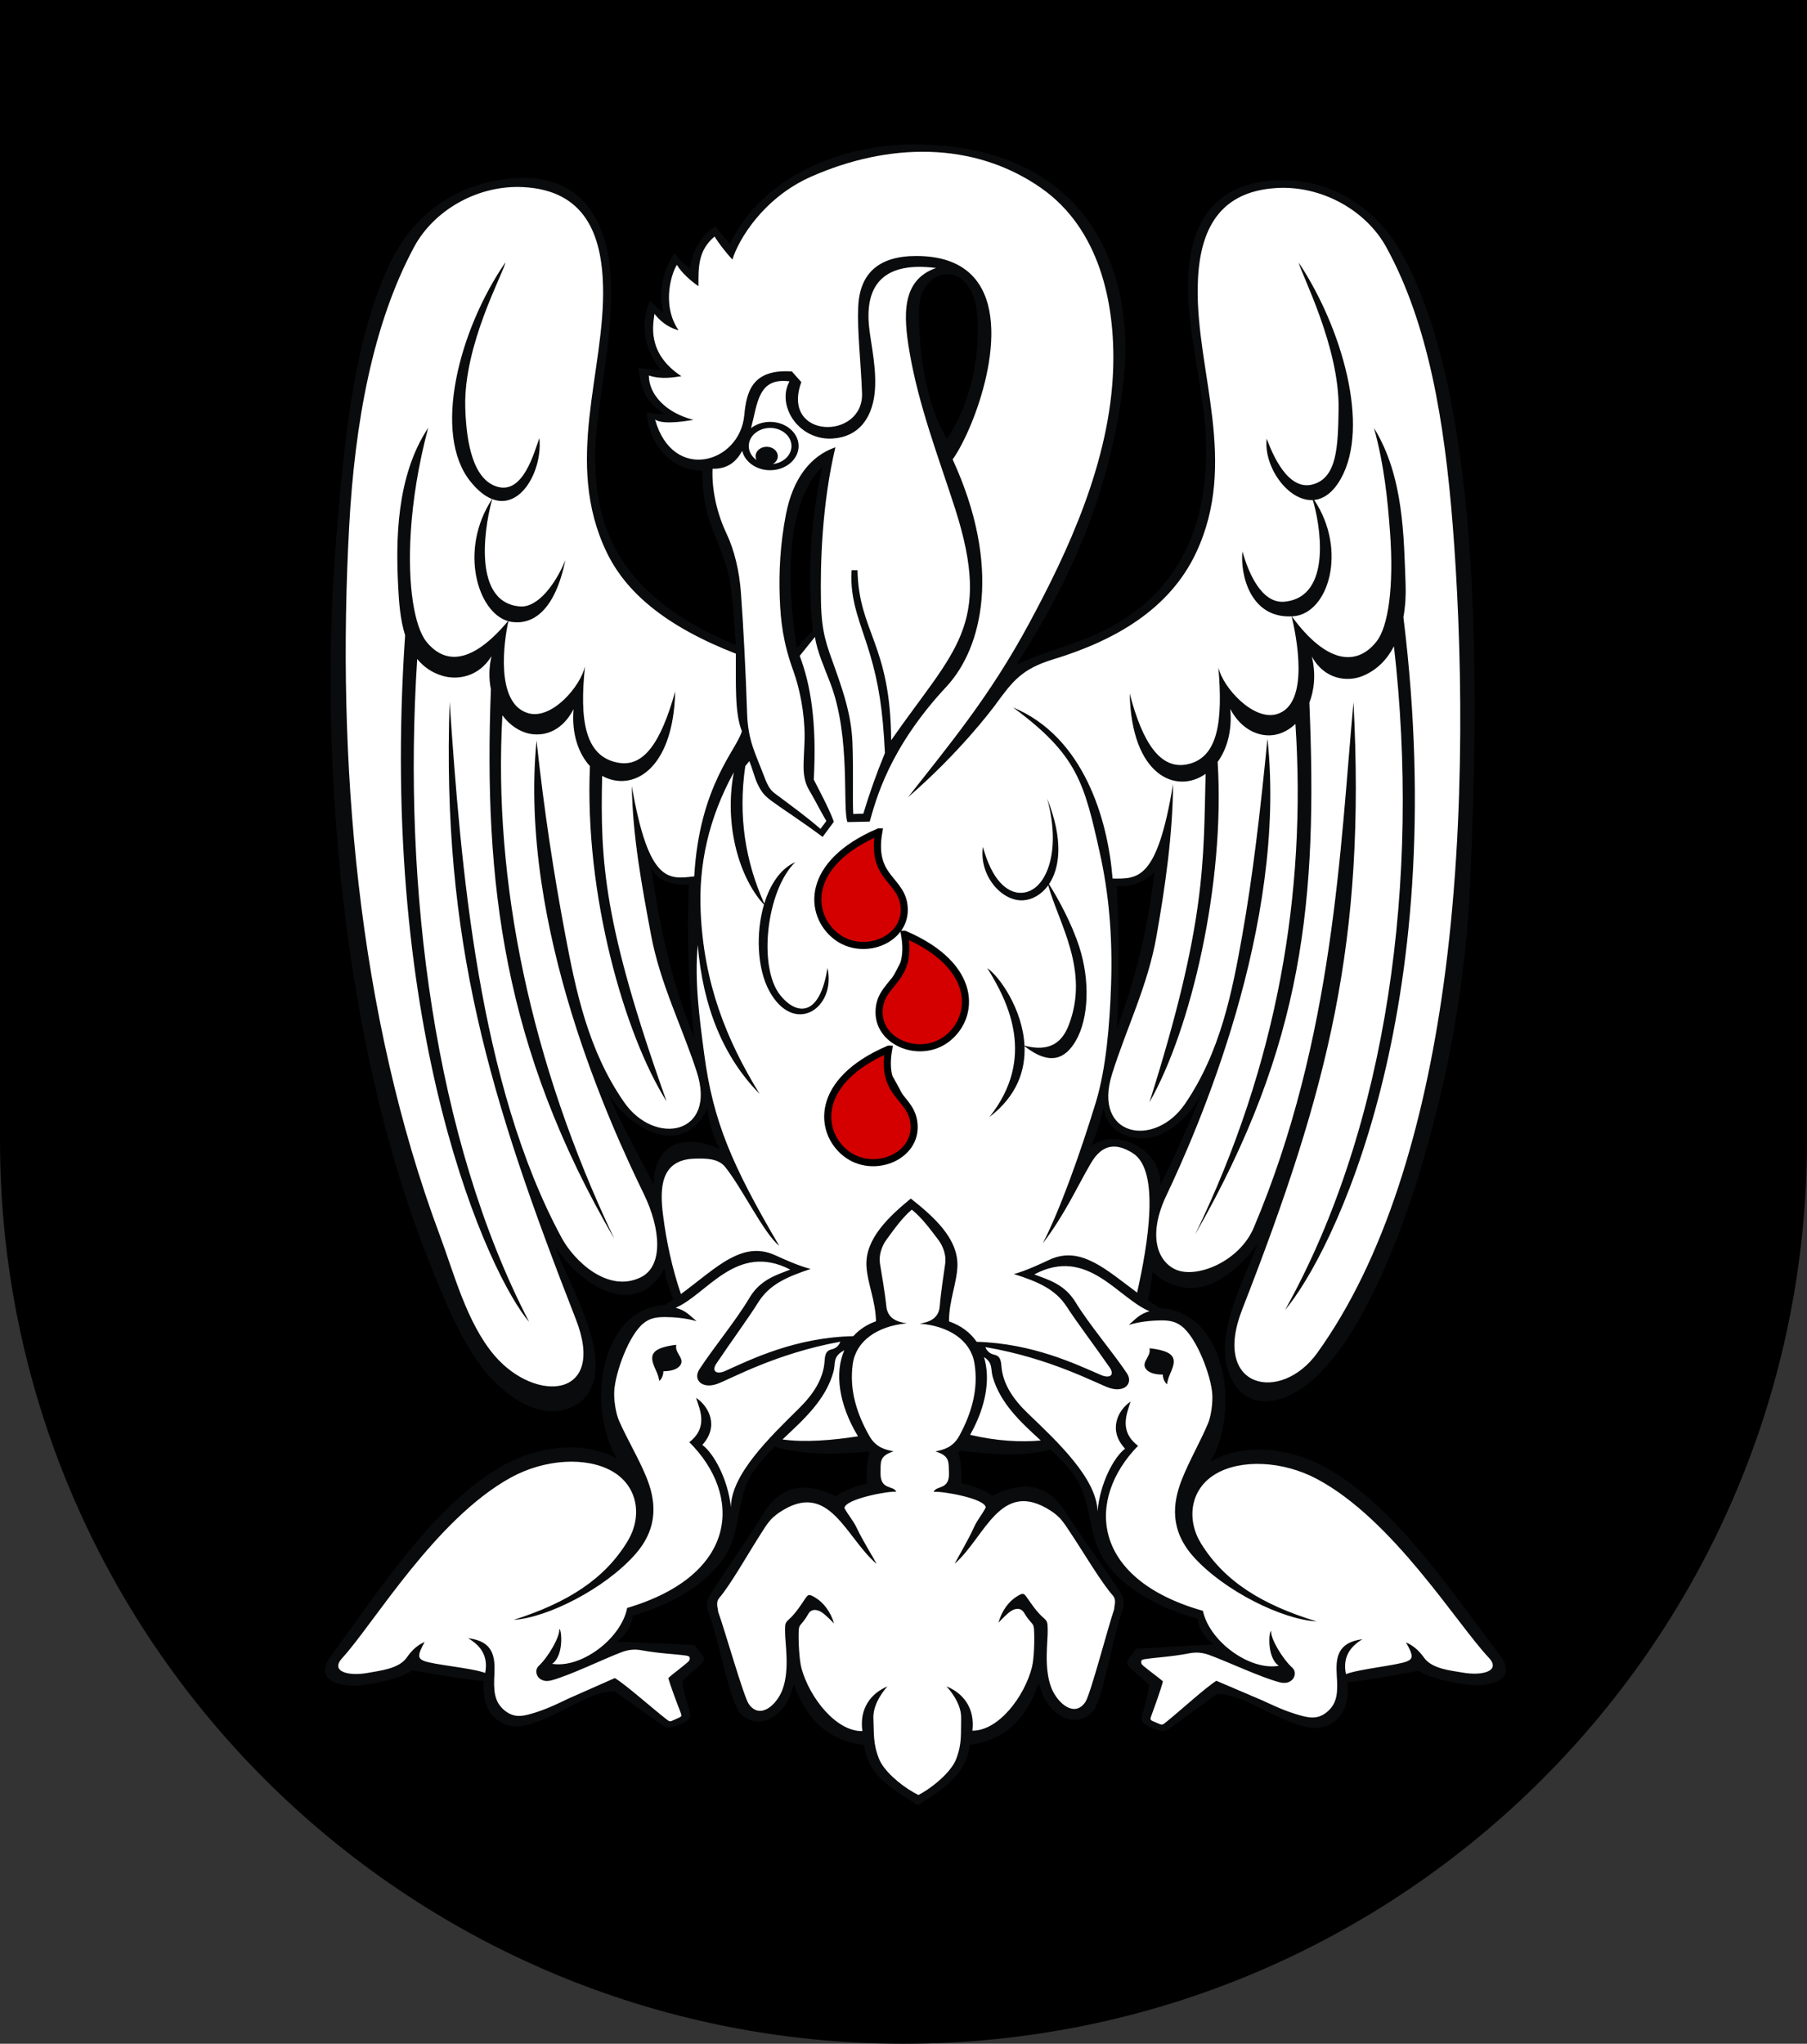
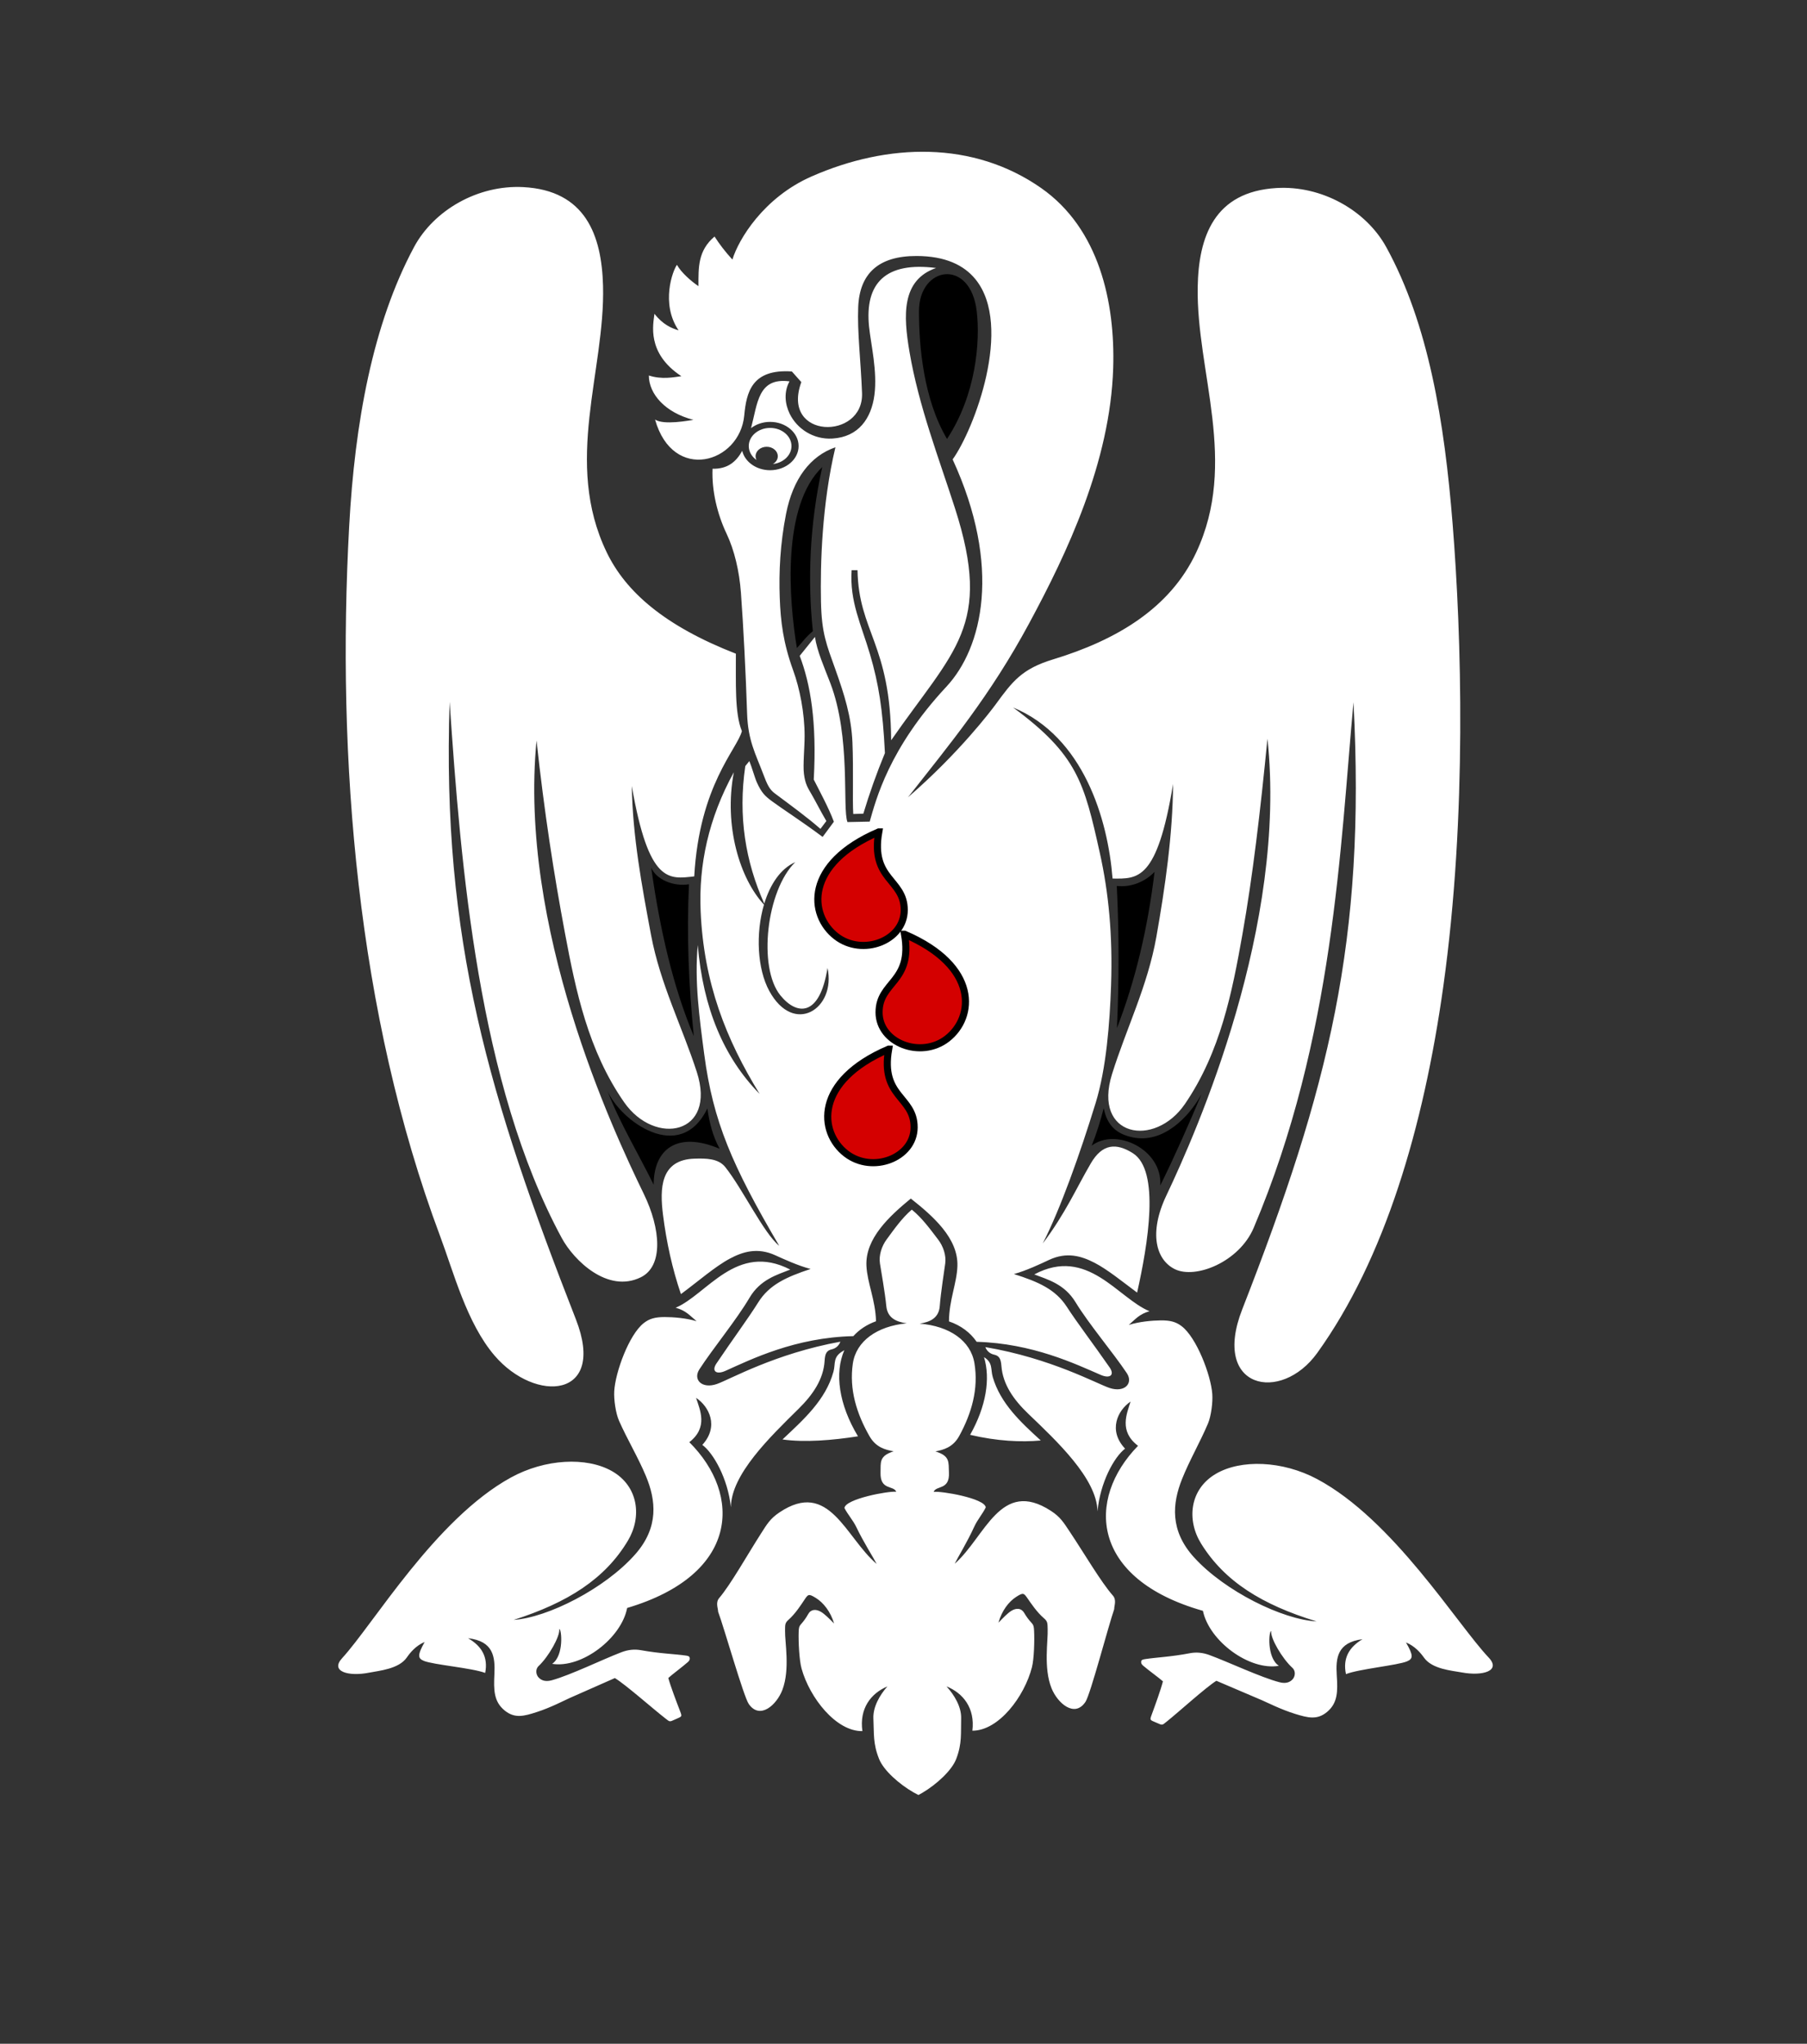
<svg xmlns="http://www.w3.org/2000/svg" xmlns:ns1="http://www.inkscape.org/namespaces/inkscape" xmlns:ns2="http://sodipodi.sourceforge.net/DTD/sodipodi-0.dtd" xmlns:xlink="http://www.w3.org/1999/xlink" width="763" height="863" id="svg2" version="1.1" ns1:version="0.48.0 r9654" ns2:docname="Wappen_Alrik_Korbrunn.svg">
  <rect width="100%" height="100%" fill="#333333" stroke="none" />
  <defs id="defs4">
    <ns1:perspective ns2:type="inkscape:persp3d" ns1:vp_x="0 : 526.18109 : 1" ns1:vp_y="0 : 1000 : 0" ns1:vp_z="744.09448 : 526.18109 : 1" ns1:persp3d-origin="372.04724 : 350.78739 : 1" id="perspective10" />
    <ns1:perspective id="perspective2828" ns1:persp3d-origin="0.5 : 0.33333333 : 1" ns1:vp_z="1 : 0.5 : 1" ns1:vp_y="0 : 1000 : 0" ns1:vp_x="0 : 0.5 : 1" ns2:type="inkscape:persp3d" />
    <ns1:perspective id="perspective2828-7" ns1:persp3d-origin="0.5 : 0.33333333 : 1" ns1:vp_z="1 : 0.5 : 1" ns1:vp_y="0 : 1000 : 0" ns1:vp_x="0 : 0.5 : 1" ns2:type="inkscape:persp3d" />
    <ns1:perspective id="perspective3640" ns1:persp3d-origin="0.5 : 0.33333333 : 1" ns1:vp_z="1 : 0.5 : 1" ns1:vp_y="0 : 1000 : 0" ns1:vp_x="0 : 0.5 : 1" ns2:type="inkscape:persp3d" />
    <ns1:perspective id="perspective3670" ns1:persp3d-origin="0.5 : 0.33333333 : 1" ns1:vp_z="1 : 0.5 : 1" ns1:vp_y="0 : 1000 : 0" ns1:vp_x="0 : 0.5 : 1" ns2:type="inkscape:persp3d" />
    <ns1:perspective id="perspective3693" ns1:persp3d-origin="0.5 : 0.33333333 : 1" ns1:vp_z="1 : 0.5 : 1" ns1:vp_y="0 : 1000 : 0" ns1:vp_x="0 : 0.5 : 1" ns2:type="inkscape:persp3d" />
    <ns1:perspective id="perspective3720" ns1:persp3d-origin="0.5 : 0.33333333 : 1" ns1:vp_z="1 : 0.5 : 1" ns1:vp_y="0 : 1000 : 0" ns1:vp_x="0 : 0.5 : 1" ns2:type="inkscape:persp3d" />
    <ns1:perspective id="perspective3747" ns1:persp3d-origin="0.5 : 0.33333333 : 1" ns1:vp_z="1 : 0.5 : 1" ns1:vp_y="0 : 1000 : 0" ns1:vp_x="0 : 0.5 : 1" ns2:type="inkscape:persp3d" />
    <ns1:perspective id="perspective3763" ns1:persp3d-origin="0.5 : 0.33333333 : 1" ns1:vp_z="1 : 0.5 : 1" ns1:vp_y="0 : 1000 : 0" ns1:vp_x="0 : 0.5 : 1" ns2:type="inkscape:persp3d" />
    <ns1:perspective id="perspective3792" ns1:persp3d-origin="0.5 : 0.33333333 : 1" ns1:vp_z="1 : 0.5 : 1" ns1:vp_y="0 : 1000 : 0" ns1:vp_x="0 : 0.5 : 1" ns2:type="inkscape:persp3d" />
    <ns1:perspective id="perspective3814" ns1:persp3d-origin="0.5 : 0.33333333 : 1" ns1:vp_z="1 : 0.5 : 1" ns1:vp_y="0 : 1000 : 0" ns1:vp_x="0 : 0.5 : 1" ns2:type="inkscape:persp3d" />
    <ns1:perspective id="perspective3841" ns1:persp3d-origin="0.5 : 0.33333333 : 1" ns1:vp_z="1 : 0.5 : 1" ns1:vp_y="0 : 1000 : 0" ns1:vp_x="0 : 0.5 : 1" ns2:type="inkscape:persp3d" />
    <ns1:perspective id="perspective3841-5" ns1:persp3d-origin="0.5 : 0.33333333 : 1" ns1:vp_z="1 : 0.5 : 1" ns1:vp_y="0 : 1000 : 0" ns1:vp_x="0 : 0.5 : 1" ns2:type="inkscape:persp3d" />
    <ns1:perspective id="perspective3872" ns1:persp3d-origin="0.5 : 0.33333333 : 1" ns1:vp_z="1 : 0.5 : 1" ns1:vp_y="0 : 1000 : 0" ns1:vp_x="0 : 0.5 : 1" ns2:type="inkscape:persp3d" />
    <ns1:perspective id="perspective3898" ns1:persp3d-origin="0.5 : 0.33333333 : 1" ns1:vp_z="1 : 0.5 : 1" ns1:vp_y="0 : 1000 : 0" ns1:vp_x="0 : 0.5 : 1" ns2:type="inkscape:persp3d" />
    <ns1:perspective id="perspective3920" ns1:persp3d-origin="0.5 : 0.33333333 : 1" ns1:vp_z="1 : 0.5 : 1" ns1:vp_y="0 : 1000 : 0" ns1:vp_x="0 : 0.5 : 1" ns2:type="inkscape:persp3d" />
    <ns1:perspective id="perspective2860" ns1:persp3d-origin="0.5 : 0.33333333 : 1" ns1:vp_z="1 : 0.5 : 1" ns1:vp_y="0 : 1000 : 0" ns1:vp_x="0 : 0.5 : 1" ns2:type="inkscape:persp3d" />
    <ns1:perspective id="perspective3672" ns1:persp3d-origin="0.5 : 0.33333333 : 1" ns1:vp_z="1 : 0.5 : 1" ns1:vp_y="0 : 1000 : 0" ns1:vp_x="0 : 0.5 : 1" ns2:type="inkscape:persp3d" />
    <ns1:perspective id="perspective3695" ns1:persp3d-origin="0.5 : 0.33333333 : 1" ns1:vp_z="1 : 0.5 : 1" ns1:vp_y="0 : 1000 : 0" ns1:vp_x="0 : 0.5 : 1" ns2:type="inkscape:persp3d" />
    <ns1:perspective id="perspective3261" ns1:persp3d-origin="0.5 : 0.33333333 : 1" ns1:vp_z="1 : 0.5 : 1" ns1:vp_y="0 : 1000 : 0" ns1:vp_x="0 : 0.5 : 1" ns2:type="inkscape:persp3d" />
    <ns1:perspective id="perspective2828-1" ns1:persp3d-origin="0.5 : 0.33333333 : 1" ns1:vp_z="1 : 0.5 : 1" ns1:vp_y="0 : 1000 : 0" ns1:vp_x="0 : 0.5 : 1" ns2:type="inkscape:persp3d" />
    <ns1:perspective id="perspective3652" ns1:persp3d-origin="0.5 : 0.33333333 : 1" ns1:vp_z="1 : 0.5 : 1" ns1:vp_y="0 : 1000 : 0" ns1:vp_x="0 : 0.5 : 1" ns2:type="inkscape:persp3d" />
    <ns1:perspective id="perspective3652-2" ns1:persp3d-origin="0.5 : 0.33333333 : 1" ns1:vp_z="1 : 0.5 : 1" ns1:vp_y="0 : 1000 : 0" ns1:vp_x="0 : 0.5 : 1" ns2:type="inkscape:persp3d" />
    <ns1:perspective id="perspective3652-5" ns1:persp3d-origin="0.5 : 0.33333333 : 1" ns1:vp_z="1 : 0.5 : 1" ns1:vp_y="0 : 1000 : 0" ns1:vp_x="0 : 0.5 : 1" ns2:type="inkscape:persp3d" />
    <ns1:perspective id="perspective3727" ns1:persp3d-origin="0.5 : 0.33333333 : 1" ns1:vp_z="1 : 0.5 : 1" ns1:vp_y="0 : 1000 : 0" ns1:vp_x="0 : 0.5 : 1" ns2:type="inkscape:persp3d" />
    <ns1:perspective id="perspective3843" ns1:persp3d-origin="0.5 : 0.33333333 : 1" ns1:vp_z="1 : 0.5 : 1" ns1:vp_y="0 : 1000 : 0" ns1:vp_x="0 : 0.5 : 1" ns2:type="inkscape:persp3d" />
    <ns1:perspective id="perspective3970" ns1:persp3d-origin="0.5 : 0.33333333 : 1" ns1:vp_z="1 : 0.5 : 1" ns1:vp_y="0 : 1000 : 0" ns1:vp_x="0 : 0.5 : 1" ns2:type="inkscape:persp3d" />
    <ns1:perspective id="perspective4007" ns1:persp3d-origin="0.5 : 0.33333333 : 1" ns1:vp_z="1 : 0.5 : 1" ns1:vp_y="0 : 1000 : 0" ns1:vp_x="0 : 0.5 : 1" ns2:type="inkscape:persp3d" />
    <ns1:perspective id="perspective4062" ns1:persp3d-origin="0.5 : 0.33333333 : 1" ns1:vp_z="1 : 0.5 : 1" ns1:vp_y="0 : 1000 : 0" ns1:vp_x="0 : 0.5 : 1" ns2:type="inkscape:persp3d" />
    <ns1:perspective id="perspective4153" ns1:persp3d-origin="0.5 : 0.33333333 : 1" ns1:vp_z="1 : 0.5 : 1" ns1:vp_y="0 : 1000 : 0" ns1:vp_x="0 : 0.5 : 1" ns2:type="inkscape:persp3d" />
    <ns1:perspective id="perspective4316" ns1:persp3d-origin="0.5 : 0.33333333 : 1" ns1:vp_z="1 : 0.5 : 1" ns1:vp_y="0 : 1000 : 0" ns1:vp_x="0 : 0.5 : 1" ns2:type="inkscape:persp3d" />
    <ns1:perspective id="perspective4316-9" ns1:persp3d-origin="0.5 : 0.33333333 : 1" ns1:vp_z="1 : 0.5 : 1" ns1:vp_y="0 : 1000 : 0" ns1:vp_x="0 : 0.5 : 1" ns2:type="inkscape:persp3d" />
    <ns1:perspective id="perspective2898" ns1:persp3d-origin="0.5 : 0.33333333 : 1" ns1:vp_z="1 : 0.5 : 1" ns1:vp_y="0 : 1000 : 0" ns1:vp_x="0 : 0.5 : 1" ns2:type="inkscape:persp3d" />
    <ns1:perspective id="perspective3337" ns1:persp3d-origin="0.5 : 0.33333333 : 1" ns1:vp_z="1 : 0.5 : 1" ns1:vp_y="0 : 1000 : 0" ns1:vp_x="0 : 0.5 : 1" ns2:type="inkscape:persp3d" />
    <ns1:perspective id="perspective3373" ns1:persp3d-origin="0.5 : 0.33333333 : 1" ns1:vp_z="1 : 0.5 : 1" ns1:vp_y="0 : 1000 : 0" ns1:vp_x="0 : 0.5 : 1" ns2:type="inkscape:persp3d" />
    <ns1:perspective id="perspective3837" ns1:persp3d-origin="0.5 : 0.33333333 : 1" ns1:vp_z="1 : 0.5 : 1" ns1:vp_y="0 : 1000 : 0" ns1:vp_x="0 : 0.5 : 1" ns2:type="inkscape:persp3d" />
    <ns1:perspective id="perspective4481" ns1:persp3d-origin="0.5 : 0.33333333 : 1" ns1:vp_z="1 : 0.5 : 1" ns1:vp_y="0 : 1000 : 0" ns1:vp_x="0 : 0.5 : 1" ns2:type="inkscape:persp3d" />
    <ns1:perspective id="perspective4620" ns1:persp3d-origin="0.5 : 0.33333333 : 1" ns1:vp_z="1 : 0.5 : 1" ns1:vp_y="0 : 1000 : 0" ns1:vp_x="0 : 0.5 : 1" ns2:type="inkscape:persp3d" />
    <ns1:perspective id="perspective4805" ns1:persp3d-origin="0.5 : 0.33333333 : 1" ns1:vp_z="1 : 0.5 : 1" ns1:vp_y="0 : 1000 : 0" ns1:vp_x="0 : 0.5 : 1" ns2:type="inkscape:persp3d" />
    <ns1:perspective id="perspective2907" ns1:persp3d-origin="0.5 : 0.33333333 : 1" ns1:vp_z="1 : 0.5 : 1" ns1:vp_y="0 : 1000 : 0" ns1:vp_x="0 : 0.5 : 1" ns2:type="inkscape:persp3d" />
    <ns1:perspective id="perspective2907-7" ns1:persp3d-origin="0.5 : 0.33333333 : 1" ns1:vp_z="1 : 0.5 : 1" ns1:vp_y="0 : 1000 : 0" ns1:vp_x="0 : 0.5 : 1" ns2:type="inkscape:persp3d" />
    <ns1:perspective id="perspective23" ns1:persp3d-origin="45.5 : 43.333333 : 1" ns1:vp_z="91 : 65 : 1" ns1:vp_y="0 : 1000 : 0" ns1:vp_x="0 : 65 : 1" ns2:type="inkscape:persp3d" />
    <radialGradient r="300" fy="579.933" fx="858.042" cy="579.933" cx="858.042" gradientTransform="matrix(1.215,0,0,1.267,-320.692,-559.989)" gradientUnits="userSpaceOnUse" id="radialGradient3236" xlink:href="#linearGradient2893" ns1:collect="always" />
    <linearGradient id="linearGradient2893">
      <stop id="stop2895" offset="0" style="stop-color:#ffffff;stop-opacity:0.314;" />
      <stop style="stop-color:#ffffff;stop-opacity:0.251;" offset="0.19" id="stop2897" />
      <stop id="stop2901" offset="0.6" style="stop-color:#6b6b6b;stop-opacity:0.125;" />
      <stop id="stop2899" offset="1" style="stop-color:#000000;stop-opacity:0.125;" />
    </linearGradient>
    <ns1:perspective id="perspective3931" ns1:persp3d-origin="250 : 184 : 1" ns1:vp_z="500 : 276 : 1" ns1:vp_y="0 : 1000 : 0" ns1:vp_x="0 : 276 : 1" ns2:type="inkscape:persp3d" />
    <ns1:perspective id="perspective4234" ns1:persp3d-origin="0.5 : 0.33333333 : 1" ns1:vp_z="1 : 0.5 : 1" ns1:vp_y="0 : 1000 : 0" ns1:vp_x="0 : 0.5 : 1" ns2:type="inkscape:persp3d" />
  </defs>
  <ns2:namedview id="base" pagecolor="#ffffff" bordercolor="#666666" borderopacity="1.0" ns1:pageopacity="0.0" ns1:pageshadow="2" ns1:zoom="0.1795458" ns1:cx="316.62654" ns1:cy="401.20817" ns1:document-units="px" ns1:current-layer="layer1" showgrid="false" ns1:window-width="1366" ns1:window-height="706" ns1:window-x="-8" ns1:window-y="-8" ns1:window-maximized="1">
    <ns1:grid type="xygrid" id="grid2816" empspacing="5" visible="true" enabled="true" snapvisiblegridlinesonly="true" />
  </ns2:namedview>
  <g ns1:label="Ebene 1" ns1:groupmode="layer" id="layer1" transform="translate(-1.644,-192.036)">
-     <path style="fill:#000000;fill-opacity:1;stroke:#000000;stroke-width:3;stroke-miterlimit:4;stroke-opacity:1;stroke-dasharray:none" d="m 3.144,193.536 0,480 c 0,209.868 170.132,380 380,380 209.868,0 380,-170.132 380,-380 l 0,-480 -760,0 z" id="path2850-4" />
    <g transform="matrix(-0.496,0.281,0.269,0.578,396.273,-80.295)" id="g3895-6" style="fill:#d40000;fill-opacity:1" />
-     <path ns1:connector-curvature="0" style="fill:#0a0b0c;fill-rule:evenodd" id="_71513232" d="m 389.214,954.421 c -0.318,-0.27 -0.695,-0.552 -1.124,-0.851 -5.674,-3.946 -20.277,-10.619 -21.553,-24.668 -17.085,-2.064 -25.116,-13.024 -29.774,-25.747 -1.18,5.322 -3.309,10.091 -8.359,13.676 -5.755,4.086 -13.076,1.822 -15.495,-3.267 -4.562,-9.599 -7.551,-28.107 -11.924,-40.144 -1.772,-4.881 -0.212,-6.936 2.082,-10.499 5.622,-8.731 15.018,-22.002 20.977,-31.87 8.41,-13.926 20.66,-12.188 30.656,-7.182 2.505,-2.326 10.136,-4.981 13.003,-5.428 -0.319,-4.861 -0.075,-9.242 0.996,-12.921 -0.132,-0.172 -0.259,-0.343 -0.389,-0.515 -13.352,1.168 -27.53,1.467 -39.497,-2.03 -3.018,2.959 -5.859,5.985 -8.227,9.243 -8.914,12.263 -5.172,25.37 -13.112,37.382 -7.369,11.147 -21.491,19.746 -38.722,24.724 -0.37,3.687 -1.924,7.243 -6.496,10.9 l 30.141,1.349 c 3.242,0.117 2.363,-0.107 3.942,2.052 1.646,2.249 3.829,3.474 1.441,5.953 -2.455,2.55 -6.978,5.935 -8.01,7.42 0.26,3.083 1.457,7.515 2.719,11.406 1.003,3.091 0.821,4.207 -0.874,5.27 -1.516,0.951 -3.311,1.763 -4.912,2.297 -2.94,0.978 -3.52,0.869 -6.346,-1.144 -6.655,-4.738 -12.124,-8.542 -19.243,-13.645 -10.497,0.062 -21.3,9.244 -34.637,13.583 -5.268,1.714 -9.543,2.119 -14.432,-1.169 -3.995,-2.686 -6.83,-8.028 -6.12,-16.634 -9.403,-1.019 -19.546,-2.653 -30.023,-4.568 -6.472,4.255 -19.944,6.348 -23.861,6.415 -11.382,0.194 -16.783,-4.36 -10.397,-12.956 19.743,-26.574 41.818,-61.643 70.476,-78.892 13.937,-8.388 34.179,-12.714 50.093,-3.913 -5.992,-9.581 -8.972,-26.823 -4.79,-41.498 3.42,-11.996 10.83,-22.474 25.132,-23.584 1.109,-0.673 2.221,-1.396 3.332,-2.155 -2.209,-5.95 -3.648,-10.772 -3.648,-13.172 -11.825,21.895 -35.038,7.87 -45.978,-8.985 2.134,7.115 10.042,20.986 14.522,35.751 5.344,17.615 0.916,27.145 -6.178,31.028 -14.215,7.78 -29.076,-4.077 -36.616,-12.53 -10.313,-11.563 -18.191,-30.217 -26.819,-52.403 -34.698,-89.22 -44.833,-206.279 -37.833,-297.694 3.456,-45.145 7.893,-86.578 22.089,-117.82 10.459,-23.016 29.783,-36.221 54.011,-37.728 25.948,-1.614 37.885,15.479 39.882,39.648 1.996,24.169 -5.392,55.238 -6.17,71.548 -1.434,30.074 4.897,63.747 59.202,85.941 -1.877,-29.237 -3.041,-31.232 -6.716,-40.847 -3.849,-10.071 -7.425,-16.512 -7.425,-32.77 -14.706,0 -23.374,-13.637 -23.374,-24.68 2.673,0.609 4.648,0.889 7.424,0.801 -6.592,-4.234 -9.947,-8.744 -11.004,-19.499 3.393,0.48 6.549,0.769 9.525,0.895 -7.818,-9.221 -8.59,-20.232 -4.661,-29.343 1.81,1.96 3.675,3.68 5.623,5.049 -2.743,-9.804 1.052,-20.017 4.792,-25.12 2.05,2.938 3.819,4.536 6.607,6.547 -0.207,-3.947 3.309,-13.499 10.672,-17.835 1.547,2.164 4.117,5.304 6.058,7.428 13.395,-28.065 46.64,-42.584 80.119,-41.989 69.766,1.241 92.744,51.964 85.574,104.001 -5.99,43.47 -21.033,78.843 -44.749,115.713 8.013,-4.055 19.527,-7.104 29.946,-11.315 47.086,-19.029 53.98,-61.426 48.598,-99.398 -1.587,-11.195 -3.714,-22.398 -5.053,-33.199 -3.288,-26.524 -0.869,-59.886 37.803,-60.705 22.078,-0.468 40.455,12.06 50.528,29.398 37.19,64.011 32.704,200.122 29.783,266.854 -1.799,41.111 -8.535,78.511 -19.596,116.907 -6.701,23.261 -26.88,84.26 -54.977,99.107 -19.982,10.559 -30.369,-5.531 -28.874,-21.568 1.369,-14.68 8.556,-28.298 13.668,-41.427 -3.134,4.356 -15.971,20.195 -30.215,18.405 -4.171,-0.524 -10.353,-2.447 -14.1,-6.757 -0.371,3.367 -1.023,7.516 -1.956,12.113 1.667,1.153 3.337,2.243 4.999,3.222 14.319,0.94 21.901,11.329 25.517,23.284 4.425,14.624 1.728,31.899 -4.106,41.55 15.767,-8.988 36.078,-4.902 50.152,3.32 28.939,16.907 51.589,51.711 71.767,78.048 6.527,8.52 1.201,13.137 -10.183,13.078 -3.917,-0.021 -17.424,-1.954 -23.964,-6.132 -10.444,2.039 -20.559,3.793 -29.945,4.923 0.851,8.597 -1.896,13.972 -5.846,16.705 -4.834,3.345 -9.115,2.991 -14.412,1.34 -13.406,-4.18 -24.359,-13.234 -34.856,-13.171 -7.034,5.186 -12.441,9.055 -19.017,13.871 -2.793,2.046 -3.372,2.162 -6.326,1.219 -1.61,-0.515 -3.419,-1.307 -4.95,-2.239 -1.712,-1.042 -1.912,-2.156 -0.96,-5.259 1.197,-3.906 2.322,-8.352 2.531,-11.438 -1.057,-1.472 -5.635,-4.804 -8.132,-7.325 -2.428,-2.451 -0.266,-3.7 1.343,-5.969 1.543,-2.177 0.668,-1.943 3.908,-2.098 l 30.115,-1.707 c -4.632,-3.602 -6.244,-7.14 -6.674,-10.822 -17.311,-4.774 -31.573,-13.203 -39.125,-24.262 -8.138,-11.917 -4.611,-25.068 -13.726,-37.224 -2.639,-3.519 -5.834,-6.756 -9.208,-9.93 -13.243,3.345 -25.203,1.871 -38.292,0.474 -0.217,0.302 -0.435,0.604 -0.657,0.905 1.146,3.662 1.48,8.038 1.261,12.904 2.876,0.404 10.56,2.946 13.112,5.235 9.893,-5.154 22.104,-7.072 30.8,6.727 6.162,9.778 15.828,22.908 21.629,31.555 2.368,3.529 3.97,5.561 2.298,10.467 -4.125,12.1 -6.732,30.649 -11.097,40.314 -2.314,5.124 -9.587,7.497 -15.425,3.497 -5.123,-3.51 -7.35,-8.247 -8.639,-13.551 -4.396,12.79 -12.2,23.867 -29.24,26.184 -0.987,14.063 -15.445,20.951 -21.039,24.981 -0.278,0.201 -0.536,0.395 -0.767,0.582 l 0,0 z" />
    <path ns1:connector-curvature="0" style="fill:#ffffff;fill-opacity:1;fill-rule:evenodd" id="_71513160" d="m 312.355,468.065 c -30.069,-11.732 -46.475,-26.085 -54.532,-42.801 -18.351,-38.073 -0.593,-76.699 -1.551,-112.55 -0.572,-21.369 -7.407,-40.298 -33.694,-41.668 -19.086,-0.995 -37.714,9.678 -46.106,25.313 -17.5,32.601 -25.006,74.348 -27.385,117.769 -5.37,98 3.23,205.858 38.358,299.791 5.771,15.43 11.304,36.825 23.004,50.511 17.311,20.252 47.456,18.216 34.353,-15.304 -36.548,-93.495 -56.697,-159.999 -53.305,-260.725 4.715,69.571 12.143,161.339 47.351,226.423 5.083,9.396 19.346,23.446 33.366,16.57 9.625,-4.72 8.443,-20.467 1.262,-35.226 -13.304,-27.34 -52.921,-112.493 -45.286,-191.442 3.307,30.552 7.379,56.703 12.031,81.47 4.535,24.142 9.752,49.475 24.983,71.318 12.994,18.633 39.23,13.649 30.649,-12.857 -6.24,-19.273 -15.425,-37.091 -19.314,-57.823 -3.894,-20.757 -7.792,-41.765 -8.118,-62.903 7.149,41.552 15.805,39.32 26.36,38.174 2.174,-38.632 18.214,-53.779 20.113,-61.344 -3.13,-7.67 -2.455,-20.723 -2.539,-32.699 l 0,0 z m 22.972,260.072 c -22.714,-11.729 -35.171,10.542 -48.396,16.105 4.372,1.208 5.908,3.237 8.836,5.688 -4.404,-1.324 -9.759,-1.754 -13.48,-1.752 -4.218,0.003 -6.512,0.751 -8.808,2.54 -6.243,4.864 -12.024,20.798 -12.479,28.773 -0.203,3.571 0.629,9.32 2.027,12.486 3.489,7.905 8.071,15.454 11.363,23.375 4.197,10.098 5.603,21.546 -4.554,33.048 -12.79,14.482 -36.968,26.709 -51.298,27.66 22.802,-7.279 38.606,-17.288 48.275,-33.53 5.883,-9.883 4.501,-22.88 -6.774,-29.291 -10.667,-6.066 -28.199,-5.257 -42.711,2.723 -31.836,17.503 -57.987,61.852 -71.213,76.243 -5.176,5.632 2.596,7.867 11.434,6.131 4.302,-0.845 12.5,-1.545 15.863,-6.398 1.402,-2.024 3.774,-4.983 7.539,-6.551 -3.135,5.594 -2.89,6.928 -0.322,7.983 3.981,1.635 20.337,2.978 25.879,5.088 1.314,-6.721 -1.533,-11.392 -7.227,-14.659 10.715,1.221 11.472,7.828 11.116,15.19 -0.319,6.612 -0.295,11.597 4.384,15.369 4.258,3.434 8.141,2.339 13.398,0.657 6.007,-1.922 11.865,-5.017 14.046,-5.981 l 19.041,-8.411 c 4.492,2.714 16.2,13.067 21.231,16.969 2.047,1.588 1.756,1.619 4.218,0.497 2.83,-1.288 3.042,-1.01 2.15,-3.327 -1.667,-4.332 -4.081,-10.675 -5.031,-14.172 1.653,-1.523 5.911,-4.649 8.318,-6.774 0.682,-0.602 0.856,-1.232 0.701,-1.825 -0.109,-0.418 -0.356,-0.69 -1.492,-0.854 -5.029,-0.724 -10.915,-0.817 -19.081,-2.283 -2.672,-0.48 -5.376,-0.238 -8.28,0.873 -7.989,3.055 -21.38,9.619 -29.338,11.82 -3.081,0.852 -4.652,-0.214 -5.537,-1.1 -1.088,-1.088 -1.623,-3.432 -0.03,-4.928 4.221,-3.96 9.075,-12.566 8.695,-15.587 0.944,-0.305 2.141,11.139 -3.004,14.685 12.451,2.001 29.228,-10.792 31.671,-23.596 47.233,-14.02 48.649,-47.691 26.248,-70.003 8.071,-6.275 4.471,-13.666 2.853,-18.711 5.515,3.624 9.779,12.055 2.64,19.852 4.684,3.468 10.768,14.167 12.071,26.333 0.059,-13.866 16.634,-29.787 28.593,-41.585 5.944,-5.864 10.508,-12.392 10.975,-20.304 0.176,-2.985 0.845,-4.304 3.027,-4.796 1.543,-0.348 3.006,-1.449 3.615,-3.224 -27.63,5.031 -46.701,15.978 -52.136,17.869 -6.305,2.193 -10.2,-1.836 -7.397,-6.174 5.656,-8.755 15.628,-20.82 21.165,-30.227 4.583,-7.786 11.691,-9.709 17.213,-11.915 l 0,0 z m 103.033,2.043 c 22.519,-11.997 35.341,10.125 48.657,15.53 -4.351,1.26 -5.855,3.307 -8.742,5.792 4.382,-1.376 9.729,-1.87 13.449,-1.912 4.217,-0.047 6.524,0.673 8.85,2.435 6.322,4.79 12.366,20.653 12.951,28.622 0.262,3.569 -0.476,9.326 -1.821,12.509 -3.36,7.945 -7.816,15.548 -10.977,23.508 -4.03,10.146 -5.248,21.61 5.098,32.991 13.026,14.33 37.403,26.268 51.747,27.049 -22.92,-7.007 -38.887,-16.828 -48.822,-32.954 -6.045,-9.812 -4.876,-22.825 6.292,-29.369 10.566,-6.191 28.11,-5.591 42.752,2.216 32.121,17.124 58.999,61.159 72.46,75.392 5.267,5.569 -2.467,7.897 -11.333,6.266 -4.315,-0.794 -12.523,-1.396 -15.966,-6.21 -1.435,-2.007 -3.855,-4.937 -7.646,-6.461 3.228,5.556 3.004,6.894 0.453,7.979 -3.953,1.681 -20.285,3.219 -25.792,5.395 -1.424,-6.705 1.345,-11.409 6.984,-14.744 -10.694,1.348 -11.341,7.964 -10.865,15.321 0.428,6.607 0.486,11.592 -4.131,15.419 -4.201,3.484 -8.101,2.435 -13.386,0.816 -6.038,-1.851 -11.947,-4.876 -14.144,-5.813 l -19.177,-8.185 c -4.447,2.767 -15.984,13.258 -20.949,17.219 -2.02,1.612 -1.729,1.639 -4.21,0.547 -2.85,-1.255 -3.057,-0.974 -2.204,-3.301 1.596,-4.351 3.905,-10.722 4.798,-14.229 -1.678,-1.504 -5.987,-4.579 -8.429,-6.675 -0.692,-0.594 -0.876,-1.222 -0.731,-1.817 0.102,-0.419 0.344,-0.695 1.478,-0.872 5.017,-0.784 10.9,-0.946 19.041,-2.509 2.664,-0.511 5.372,-0.301 8.294,0.775 8.038,2.96 21.536,9.365 29.529,11.471 3.095,0.816 4.648,-0.269 5.519,-1.165 1.07,-1.101 1.566,-3.45 -0.052,-4.928 -4.286,-3.91 -9.282,-12.457 -8.951,-15.483 -0.948,-0.294 -1.957,11.163 3.246,14.649 -12.418,2.148 -29.403,-10.445 -32.056,-23.218 -47.459,-13.459 -49.429,-47.11 -27.398,-69.685 -8.174,-6.179 -4.696,-13.612 -3.161,-18.676 -5.455,3.69 -9.58,12.17 -2.313,19.881 -4.626,3.524 -10.534,14.293 -11.637,26.473 -0.287,-13.864 -17.122,-29.587 -29.275,-41.242 -6.04,-5.793 -10.711,-12.266 -11.308,-20.172 -0.226,-2.982 -0.916,-4.295 -3.106,-4.76 -1.549,-0.329 -3.03,-1.413 -3.668,-3.18 27.71,4.703 46.96,15.423 52.425,17.249 6.34,2.118 10.168,-1.957 7.295,-6.261 -5.799,-8.687 -15.969,-20.632 -21.66,-29.973 -4.711,-7.731 -11.85,-9.569 -17.408,-11.709 l 0,0 z m -51.71,-27.362 c -4.166,3.536 -7.507,8.359 -10.631,12.591 -2.129,2.885 -3.339,6.736 -2.818,10.145 0.488,3.192 2.132,12.26 2.683,17.996 0.478,4.978 4.158,6.675 8.622,7.274 -12.565,1.212 -21.377,7.522 -22.761,17.023 -1.583,10.864 1.61,21.146 7.045,30.647 2.751,4.81 6.774,5.744 10.189,6.387 -6.24,1.973 -5.403,4.69 -5.53,8.91 -0.231,7.671 5.495,5.332 6.636,8.164 -3.052,-0.431 -21.606,3.018 -21.87,6.873 1.359,2.674 3.633,5.178 4.998,8.022 3.234,6.739 7.123,12.685 8.605,15.585 -13.189,-11.196 -20.039,-35.896 -41.075,-21.751 -3.963,2.665 -5.256,4.988 -7.737,8.854 -5.748,8.955 -12.823,21.593 -17.684,27.289 -1.636,1.918 -0.455,4.343 -0.455,5.76 2.565,6.907 10.759,35.815 12.932,38.958 4.731,6.845 11.806,0.381 14.209,-5.943 3.292,-8.666 1.008,-20.16 1.122,-25.018 0.053,-2.204 -0.17,-3.147 1.417,-4.534 2.979,-2.604 5.569,-6.705 6.649,-8.31 1.67,-2.482 1.799,-2.89 4.914,-0.965 3.263,2.017 6.23,5.802 7.734,10.803 -1.794,-1.827 -4.005,-4.007 -5.48,-4.887 -2.156,-1.286 -4.311,-1.178 -5.47,0.924 -0.834,1.511 -1.842,2.941 -2.981,4.203 -0.952,1.055 -0.984,1.851 -1.036,3.412 -0.131,3.995 0.248,11.854 1.215,15.343 3.434,12.399 14.614,26.636 25.698,26.447 -1.339,-9.526 3.559,-15.923 10.551,-18.872 -3.25,3.68 -6.145,8.728 -5.907,13.596 0.309,6.299 -0.234,10.514 2.429,17.099 1.946,4.81 8.476,10.585 14.507,14.041 0.705,0.404 1.404,0.777 2.088,1.112 0.574,-0.301 1.156,-0.628 1.743,-0.977 5.957,-3.545 12.364,-9.412 14.209,-14.248 2.527,-6.623 1.898,-10.83 2.077,-17.132 0.138,-4.871 -2.861,-9.875 -6.185,-13.507 7.051,2.845 12.081,9.169 10.938,18.713 11.086,0.026 21.971,-14.375 25.15,-26.824 0.894,-3.502 1.112,-11.366 0.899,-15.358 -0.084,-1.56 -0.133,-2.355 -1.106,-3.396 -1.164,-1.245 -2.202,-2.659 -3.066,-4.158 -1.203,-2.084 -3.36,-2.161 -5.489,-0.843 -1.457,0.901 -3.622,3.114 -5.379,4.967 1.402,-5.023 4.29,-8.85 7.512,-10.916 3.076,-1.971 3.212,-1.565 4.933,0.892 1.113,1.589 3.787,5.651 6.819,8.211 1.616,1.363 1.412,2.309 1.51,4.512 0.215,4.856 -1.832,16.382 1.637,24.998 2.532,6.287 9.739,12.645 14.329,5.732 2.107,-3.175 9.706,-32.199 12.128,-39.144 -0.03,-1.417 1.102,-3.859 -0.574,-5.752 -4.977,-5.623 -12.311,-18.155 -18.242,-27.023 -2.56,-3.828 -3.901,-6.132 -7.918,-8.738 -21.323,-13.831 -27.665,10.967 -40.622,22.356 1.422,-2.922 5.188,-8.924 8.284,-15.71 1.306,-2.864 3.529,-5.401 4.832,-8.095 -0.343,-3.85 -18.964,-7.025 -22.007,-6.548 1.083,-2.849 6.855,-0.595 6.467,-8.261 -0.213,-4.218 0.568,-6.947 -5.712,-8.826 3.401,-0.694 7.404,-1.688 10.056,-6.538 5.238,-9.58 8.219,-19.908 6.413,-30.746 -1.579,-9.48 -10.52,-15.658 -23.108,-16.684 4.451,-0.664 8.096,-2.416 8.472,-7.4 0.433,-5.743 1.889,-14.834 2.312,-18.033 0.451,-3.416 -0.838,-7.248 -3.026,-10.101 -3.276,-4.272 -6.726,-9.08 -11.092,-12.599 l 0,0 z M 302.518,389.979 c 6.439,0.131 10.006,-3.009 12.523,-7.569 1.11,4.66 5.978,8.186 11.787,8.186 6.623,0 12.025,-4.585 12.025,-10.207 0,-5.622 -5.402,-10.207 -12.025,-10.207 -3.095,0 -5.925,1.003 -8.06,2.643 2.773,-10.37 2.897,-21.525 16.236,-19.747 -2.426,4.451 -1.969,9.507 0.126,13.76 3.02,6.129 9.806,10.887 18.044,10.38 11,-0.678 16.404,-8.499 17.698,-18.439 1.294,-9.941 -1.491,-21.324 -2.263,-28.737 -1.935,-18.582 7.123,-27.58 28.29,-24.843 -14.705,5.113 -13.822,20.11 -11.238,35.33 3.921,23.102 12.424,44.949 19.252,66.223 15.963,49.732 -0.363,59.546 -26.983,97.88 -0.26,-40.742 -13.726,-45.721 -14.203,-71.828 l -2.491,0 c -0.892,13.264 4.038,22.864 7.775,35.567 3.622,12.312 5.402,23.297 6.286,41.661 -3.529,8.529 -6.545,17.058 -9.112,25.588 l -4.258,0.141 c -0.379,-5.855 0.146,-18.771 -0.347,-30.247 -0.475,-11.068 -3.458,-20.276 -7.186,-30.772 -3.722,-10.474 -5.822,-15.146 -6.098,-28.657 -0.323,-15.816 0.396,-41.247 6.097,-65.171 -10.583,3.642 -17.933,13.3 -20.838,28.093 -2.509,12.776 -3.058,24.641 -2.667,35.406 0.368,10.113 1.462,19.132 5.697,30.777 2.727,7.495 4.802,17.895 4.802,27.618 0,4.951 -0.754,12.268 -0.284,16.008 0.549,4.372 1.645,5.912 3.417,8.981 1.564,2.708 3.683,6.914 6.052,10.936 l -2.496,3.315 c -5.705,-4.996 -12.59,-9.992 -19.275,-14.987 -2.289,-1.71 -3.207,-3.719 -4.942,-8.313 -3.175,-8.411 -6.386,-14.026 -6.751,-25.362 -0.536,-16.62 -1.582,-37.27 -2.613,-51.123 -0.674,-9.063 -2.76,-17.927 -6.085,-24.923 -3.83,-8.061 -6.302,-18.072 -5.892,-27.359 l 0,0 z m 24.309,-17.246 c 4.968,0 9.019,3.439 9.019,7.655 0,3.881 -3.433,7.102 -7.852,7.591 1.249,-0.717 2.074,-1.929 2.074,-3.301 0,-2.194 -2.108,-3.983 -4.693,-3.983 -2.585,0 -4.692,1.789 -4.692,3.983 0,0.571 0.144,1.113 0.4,1.605 -1.998,-1.407 -3.275,-3.527 -3.275,-5.894 0,-4.216 4.051,-7.655 9.019,-7.655 l 0,0 z m 179.863,52.695 c 17.959,-38.207 0.087,-76.221 0.677,-112.078 0.352,-21.373 6.993,-40.352 33.265,-41.916 19.075,-1.136 37.812,9.399 46.365,24.971 17.834,32.47 24.571,73.714 28.029,117.082 3.707,46.487 6.145,122.821 -3.938,194.969 -8.324,59.568 -24.738,115.255 -53.254,154.899 -15.36,21.354 -44.769,15.156 -31.685,-18.369 36.597,-93.762 52.226,-155.739 47,-256.435 -5.55,60.201 -8.182,141.796 -42.133,221.944 -6.095,14.388 -24.531,21.795 -33.315,17.457 -7.943,-3.923 -11.078,-15.265 -3.594,-31.034 13.021,-27.437 51.164,-114.066 42.717,-192.956 -2.992,30.575 -6.196,57.943 -10.594,82.742 -4.286,24.174 -9.243,49.546 -24.249,71.5 -12.802,18.729 -39.089,13.939 -30.781,-12.629 6.041,-19.319 15.044,-37.204 18.719,-57.964 3.68,-20.785 6.939,-43.38 7.047,-64.519 -6.722,40.978 -14.976,40.017 -25.543,39.927 -2.004,-25.257 -12.305,-59.93 -42.009,-72.242 27.189,19.995 30.03,31.81 36.606,61.32 3.755,16.853 5.493,34.902 4.762,56.105 -0.551,15.975 -2.017,34.962 -6.492,49.523 -6.692,21.772 -14.886,44.738 -22.333,59.369 9.658,-12.873 13.932,-22.914 20.276,-33.809 4.865,-8.356 10.76,-8.72 17.743,-4.308 11.632,7.348 6.387,38.441 1.812,58.877 -6.348,-4.729 -12.536,-9.79 -18.027,-12.62 -5.463,-2.814 -11.685,-4.711 -19.214,-1.159 -3.464,1.634 -9.663,4.554 -14.778,5.945 10.271,3.256 17.549,6.438 22.322,13.812 4.458,6.888 11.094,15.54 18.078,25.6 2.252,3.245 0.15,4.863 -3.739,3.179 -10.56,-4.572 -28.75,-13.315 -52.397,-13.984 -2.681,-3.885 -6.588,-6.874 -11.688,-8.62 0.04,-8.968 3.346,-16.19 3.565,-23.397 0.355,-11.72 -10.262,-21.025 -19.679,-28.47 -9.06,7.456 -19.328,16.897 -18.738,28.469 0.367,7.202 3.821,14.374 4.045,23.34 -3.929,1.413 -7.126,3.562 -9.576,6.288 -24.539,0.542 -43.249,9.842 -54.003,14.66 -3.861,1.73 -5.989,0.136 -3.791,-3.135 6.817,-10.142 13.311,-18.872 17.655,-25.812 4.651,-7.431 11.875,-10.698 22.092,-14.076 -5.138,-1.331 -11.384,-4.176 -14.875,-5.77 -7.586,-3.463 -13.776,-1.493 -19.193,1.387 -6.27,3.333 -13.417,9.639 -20.683,14.988 -3.664,-10.71 -6.131,-22.085 -7.56,-33.398 -1.407,-11.137 -1.23,-23.376 13.376,-23.795 4.774,-0.137 9.992,-0.121 12.93,3.589 7.433,9.384 16.181,27.889 22.754,33.224 -19.889,-33.923 -27.924,-52.459 -31.676,-80.969 -2.007,-15.25 -4.147,-30.766 -2.716,-46.043 2.212,26.464 10.915,47.418 26.11,62.862 -14.187,-23.078 -23.569,-46.795 -24.896,-77.081 -0.862,-19.652 3.305,-39.24 14.009,-58.738 -4.314,22.933 2.664,45.032 12.733,55.896 -3.555,12.091 -2.841,27.1 2.21,36.397 10.418,19.174 28.327,7.54 24.619,-9.674 -3.318,20.901 -13.016,20.099 -19.907,11.585 -9.556,-11.808 -5.895,-44.344 6.275,-56.236 -6.26,2.752 -10.622,9.452 -13.07,17.506 -7.936,-17.713 -11.114,-36.912 -8.016,-58.074 0.569,-0.703 1.138,-1.405 1.708,-2.108 1.084,2.569 2.287,7.04 3.196,9.035 2,4.387 3.415,5.723 6.364,7.91 4.403,3.268 12.06,8.104 21.389,15.065 l 4.75,-6.412 c -2.149,-5.824 -6.33,-13.507 -8.497,-17.806 1.343,-24.366 -1.372,-40.235 -5.931,-52.242 l 6.432,-7.989 c 0.925,6.118 3.812,12.502 6.484,19.483 8.801,22.991 5.005,52.911 7.248,58.705 l 9.388,-0.197 c 2.637,-9.15 8.07,-30.899 32.369,-56.961 15.328,-16.44 23.455,-50.708 2.654,-95.987 9.028,-12.569 25.675,-56.25 9.667,-76.03 -4.885,-6.037 -12.812,-9.848 -24.926,-9.869 -16.069,-0.026 -24.035,7.416 -24.617,21.554 -0.433,10.519 1.109,22.855 1.617,36.313 0.759,20.078 -34.453,19.616 -25.638,-4.611 l -3.985,-4.488 c -16.988,-1.164 -19.198,8.859 -20.115,18.583 -1.904,20.186 -30.124,28.472 -37.654,1.728 3.705,2.458 14.42,0.369 16.204,0.114 -11.898,-3.005 -18.821,-10.916 -18.832,-18.721 5.555,1.779 10.419,0.736 13.744,0.291 -14.868,-9.765 -11.86,-22.051 -11.371,-26.357 3.471,4.515 7.282,6.153 10.179,6.989 -7.659,-11.305 -2.461,-25.29 -0.676,-27.652 1.681,3.122 5.945,6.894 9.075,9.002 0,-7.846 -0.3,-14.939 6.789,-20.957 2.092,3.244 4.55,6.486 7.544,9.729 2.576,-8.498 13.178,-26.202 33.407,-35.091 32.303,-14.196 68.323,-15.146 96.985,4.905 24.496,17.137 31.262,48.3 30.393,76.021 -1.247,39.746 -19.567,78.267 -35.493,107.791 -16.614,30.801 -33.379,50.771 -51.143,73.427 21.817,-18.917 35.212,-36.808 36.86,-39.009 7.306,-10.03 11.174,-15.193 24.463,-19.237 26.535,-8.075 49.224,-21.418 60.317,-45.022 l 0,0 z m -65.583,374.874 c -8.227,0.767 -18.483,0.288 -29.835,-2.387 6.776,-11.995 8.638,-23.752 5.864,-32.812 3.876,2.41 2.727,5.118 3.687,8.401 3.284,11.234 11.861,19.098 20.284,26.797 z m -77.181,-1.765 c -10.642,1.674 -22.561,2.673 -31.87,1.325 8.806,-8.316 18.211,-16.58 21.518,-28.612 0.942,-3.426 -0.388,-6.202 4.031,-8.735 0.187,-0.107 0.371,-0.217 0.552,-0.329 -4.169,9.57 -2.356,22.879 5.769,36.352 l 0,0 z" />
-     <path ns1:connector-curvature="0" style="fill:#0a0b0c;fill-rule:evenodd" id="_71494832" d="m 550.031,302.933 c 18.213,27.44 30.253,69.081 17.761,91.274 -3.309,5.878 -7.267,8.528 -11.238,8.949 14.148,21.271 6.045,48.016 -8.85,49.11 -0.21,0.017 -0.418,0.026 -0.625,0.034 14.675,20.035 27.443,21.207 35.803,10.61 4.961,-6.289 7.381,-23.126 5.702,-46.071 -0.961,-13.128 -2.395,-28.249 -6.782,-44.059 12.601,20.323 12.591,46.136 13.346,66.027 0.157,4.136 -0.045,8.978 -0.923,13.855 20.584,166.633 -29.914,268.758 -49.956,292.507 43.513,-77.948 57.154,-182.557 45.956,-280.235 -2.799,5.419 -7.025,10.019 -13.268,12.567 -6.409,2.614 -16.096,1.515 -21.402,-8.271 1.731,7.254 1.103,14.016 -1.04,19.529 3.496,83.115 -2.213,144.129 -48.199,224.497 34.819,-71.912 47.012,-144.628 42.319,-215.528 -2.527,2.395 -5.491,4.002 -8.636,4.587 -6.59,1.226 -14.292,-2.182 -18.865,-10.883 0.823,9.356 -1.463,17.003 -5.34,22.322 3.197,51.47 -11.305,113.068 -28.808,143.747 24.159,-76.347 22.774,-101.774 23.718,-138.686 -12.387,8.716 -31.308,0.842 -32.05,-33.942 5.607,21.709 13.344,32.104 24.177,29.936 13.366,-2.675 15.15,-18.584 13.272,-40.906 1.993,8.622 14.817,22.585 24.649,19.697 14.294,-4.2 8.146,-33.524 6.28,-41.3 -17.702,0.825 -21.784,-18.085 -20.773,-27.448 2.635,9.544 8.286,22.151 17.731,21.258 20.721,-1.961 14.844,-33.708 11.969,-42.909 -10.487,0.531 -20.856,-14.176 -19.46,-25.924 2.327,6.225 8.844,22.291 19.544,19.29 10.269,-2.879 10.533,-16.192 10.813,-31.6 0.479,-26.389 -15.777,-57.139 -16.828,-62.038 l 0,0 z M 486.992,761.375 c 1.456,0.121 3.866,0.45 6.052,1.154 5.923,1.907 4.4,5.706 2.628,9.758 -0.514,1.175 -0.974,2.43 -1.273,4.271 -1.087,-0.91 -1.752,-2.643 -1.764,-4.083 -4.389,0.026 -6.625,-1.307 -7.423,-2.856 -1.42,-2.755 2.638,-4.949 1.779,-8.245 l 0,0 z M 366.03,549.688 c -2.161,3.157 -8.688,14.24 -12.003,22.455 -3.459,8.572 -0.901,19.354 12.725,20.214 13.052,0.824 16.675,-12.779 13.059,-20.055 -3.109,-6.253 -8.337,-17.078 -13.781,-22.614 l 0,0 z m 22.152,38.115 c -2.16,3.157 -8.688,14.24 -12.003,22.454 -3.459,8.572 -0.901,19.354 12.725,20.214 13.052,0.824 16.675,-12.779 13.058,-20.055 -3.108,-6.253 -8.337,-17.078 -13.781,-22.614 l 0,0 z m -16.564,49.126 c -2.16,3.157 -8.688,14.239 -12.003,22.455 -3.459,8.572 -0.901,19.354 12.725,20.214 13.052,0.824 16.675,-12.779 13.058,-20.055 -3.108,-6.253 -8.337,-17.078 -13.781,-22.614 z m -84.41,122.976 c -1.454,0.139 -3.858,0.496 -6.032,1.226 -5.891,1.977 -4.306,5.758 -2.468,9.788 0.533,1.169 1.014,2.418 1.343,4.255 1.072,-0.922 1.708,-2.663 1.697,-4.103 4.389,-0.026 6.602,-1.386 7.375,-2.944 1.375,-2.772 -2.72,-4.917 -1.914,-8.223 l 0,0 z m 131.301,-159.075 c 5.018,3.373 14.977,17.3 15.722,32.758 10.836,2.832 15.922,-1.547 18.666,-8.642 8.954,-23.147 -4.161,-42.875 -8.647,-59.078 -2.9,4.024 -6.854,6.099 -10.505,6.337 -9.135,0.593 -18.781,-10.466 -17.068,-22.587 3.768,13.961 10.056,19.317 15.751,19.427 10.669,0.206 17.707,-16.97 11.368,-39.801 7.011,17.496 5.348,29.388 0.783,36.151 3.972,6.25 9.611,16.639 12.784,26.473 4.584,14.21 4.023,30.144 -1.413,39.567 -4.341,7.525 -10.748,10.94 -21.711,2.349 0.439,10.193 -3.146,21.034 -14.819,29.941 19.739,-24.783 8.191,-48.383 -0.912,-62.895 l 0,0 z M 250.742,515.541 c -2.376,54.152 14.561,113.309 32.353,141.552 -26.749,-75.136 -28.018,-101.277 -27.194,-137.433 12.457,6.898 30.06,-2.038 30.839,-35.64 -6.158,21.976 -13.4,31.885 -23.869,30.115 -14.348,-2.427 -16.608,-18.138 -14.201,-40.802 -1.905,8.636 -14.076,22.69 -23.938,19.874 -14.195,-4.054 -10.23,-30.777 -8.43,-38.848 0.457,0.125 0.92,0.226 1.389,0.293 8.902,1.28 18.24,-4.617 22.666,-26.076 -4.074,9.999 -11.594,20.123 -19.128,19.537 -21.732,-1.691 -13.858,-38.535 -11.708,-45.307 12.217,4.651 21.263,-12.493 19.865,-25.791 -2.263,6.242 -6.806,23.529 -17.537,20.607 -10.299,-2.803 -13.314,-18.127 -13.752,-33.532 -0.751,-26.385 15.996,-56.412 16.996,-61.319 -19.687,28.587 -31.005,72.407 -14.814,92.573 3.162,3.938 6.244,6.296 9.148,7.427 -14.086,21.433 -6.143,47.803 6.714,51.54 -15.414,18.435 -26.71,18.153 -34.357,8.809 -5.088,-6.216 -8.132,-23.497 -6.688,-46.454 0.826,-13.135 3.122,-28.129 7.346,-43.971 -13.515,20.424 -13.693,47.535 -12.653,67.419 0.312,5.974 0.797,13.423 2.913,20.172 -11.495,168.677 35.563,270.342 52.388,289.983 -40.03,-77.079 -53.564,-183.277 -47.284,-279.985 2.562,3.181 5.979,5.699 10.56,7.094 6.231,1.898 15.342,0.683 20.809,-8.282 -1.136,4.982 -1.12,9.711 -0.255,13.955 -3.101,81.58 5.255,151.506 52.11,232.07 -35.412,-74.476 -51.189,-151.033 -47.262,-221.027 3.144,4.21 7.348,7.028 11.809,7.824 6.603,1.178 13.766,-1.71 18.249,-10.444 -0.89,10.517 2.126,18.821 6.916,24.069 l 0,0 z" />
    <path ns1:connector-curvature="0" style="fill:#000000;fill-opacity:1;fill-rule:evenodd" id="_71494760" d="m 401.52,377.388 c -9.948,-16.81 -11.847,-39.218 -11.847,-53.918 -5e-4,-19.192 21.689,-22.486 24.378,-0.1 1.555,12.939 -0.292,35.414 -12.531,54.018 l 0,0 z m -35.263,177.734 c -1.611,2.541 -6.478,11.458 -8.949,18.068 -2.579,6.898 -0.672,15.574 9.488,16.266 9.732,0.663 12.432,-10.282 9.736,-16.137 -2.318,-5.031 -6.216,-13.742 -10.274,-18.197 z m 22.152,38.115 c -1.611,2.541 -6.477,11.458 -8.949,18.068 -2.579,6.898 -0.672,15.574 9.488,16.266 9.731,0.663 12.432,-10.282 9.735,-16.137 -2.317,-5.031 -6.216,-13.742 -10.274,-18.197 l 0,0 z m -16.564,49.126 c -1.611,2.541 -6.477,11.458 -8.949,18.068 -2.579,6.897 -0.672,15.573 9.487,16.265 9.731,0.663 12.432,-10.282 9.735,-16.137 -2.317,-5.031 -6.216,-13.742 -10.274,-18.196 z m -113.724,10.29 c 5.171,13.488 13.081,26.551 19.532,39.645 0,-15.118 10.058,-22.733 27.868,-15.174 -2.879,-5.232 -4.368,-11.029 -5.184,-17.032 -11.621,23.845 -36.756,5.136 -42.215,-7.439 z m 209.566,7.319 c -1.366,5.279 -2.968,10.557 -5.088,15.836 10.289,-7.764 29.907,1.569 28.98,16.793 6.242,-12.647 11.896,-25.543 17.384,-38.508 -5.526,10.036 -16.422,20.89 -29.079,18.202 -6.153,-1.307 -10.667,-4.417 -12.197,-12.324 l 0,0 z m 5.513,-93.823 c 1.004,20.206 0.968,40.191 0.07,59.995 7.673,-19.766 12.968,-41.753 15.885,-65.959 -3.392,3.599 -9.171,6.685 -15.955,5.965 l 0,0 z m -196.581,-7.702 c 3.7,26.358 9.304,50.514 17.977,71.119 -2.136,-21.379 -3.062,-42.758 -2.034,-64.137 -6.477,1.074 -13.739,-1.94 -15.943,-6.982 z m 72.213,-169.184 c -17.063,16.301 -14.154,55.684 -10.705,76.417 3.015,-3.199 3.357,-4.255 6.748,-7.134 -2.228,-21.38 -1.432,-44.876 3.957,-69.284 l 0,0 z" />
    <path ns1:connector-curvature="0" ns2:nodetypes="cszc" id="path2866-98-7-9-9-8-07" d="m 376.869,635.064 c -31.332,13.423 -29.679,35.031 -17.942,44.105 11.082,8.568 28.681,1.85 28.704,-11.103 0.023,-13.193 -14.317,-12.563 -10.761,-33.002 z" style="fill:#d40000;fill-opacity:1;fill-rule:evenodd;stroke:#000000;stroke-width:3;stroke-miterlimit:4;stroke-opacity:1;stroke-dasharray:none" />
    <path ns1:connector-curvature="0" ns2:nodetypes="cszc" id="path2866-98-7-9-9-8-07-4" d="m 372.697,543.331 c -31.332,13.423 -29.679,35.031 -17.942,44.105 11.082,8.568 28.681,1.85 28.704,-11.103 0.023,-13.193 -14.317,-12.563 -10.761,-33.002 z" style="fill:#d40000;fill-opacity:1;fill-rule:evenodd;stroke:#000000;stroke-width:3;stroke-miterlimit:4;stroke-opacity:1;stroke-dasharray:none" />
    <path ns1:connector-curvature="0" ns2:nodetypes="cszc" id="path2866-98-7-9-9-8-07-4-0" d="m 383.588,586.54 c 31.332,13.423 29.679,35.031 17.942,44.105 -11.082,8.568 -28.681,1.85 -28.704,-11.103 -0.023,-13.193 14.317,-12.563 10.761,-33.002 z" style="fill:#d40000;fill-opacity:1;fill-rule:evenodd;stroke:#000000;stroke-width:3;stroke-miterlimit:4;stroke-opacity:1;stroke-dasharray:none" />
  </g>
</svg>